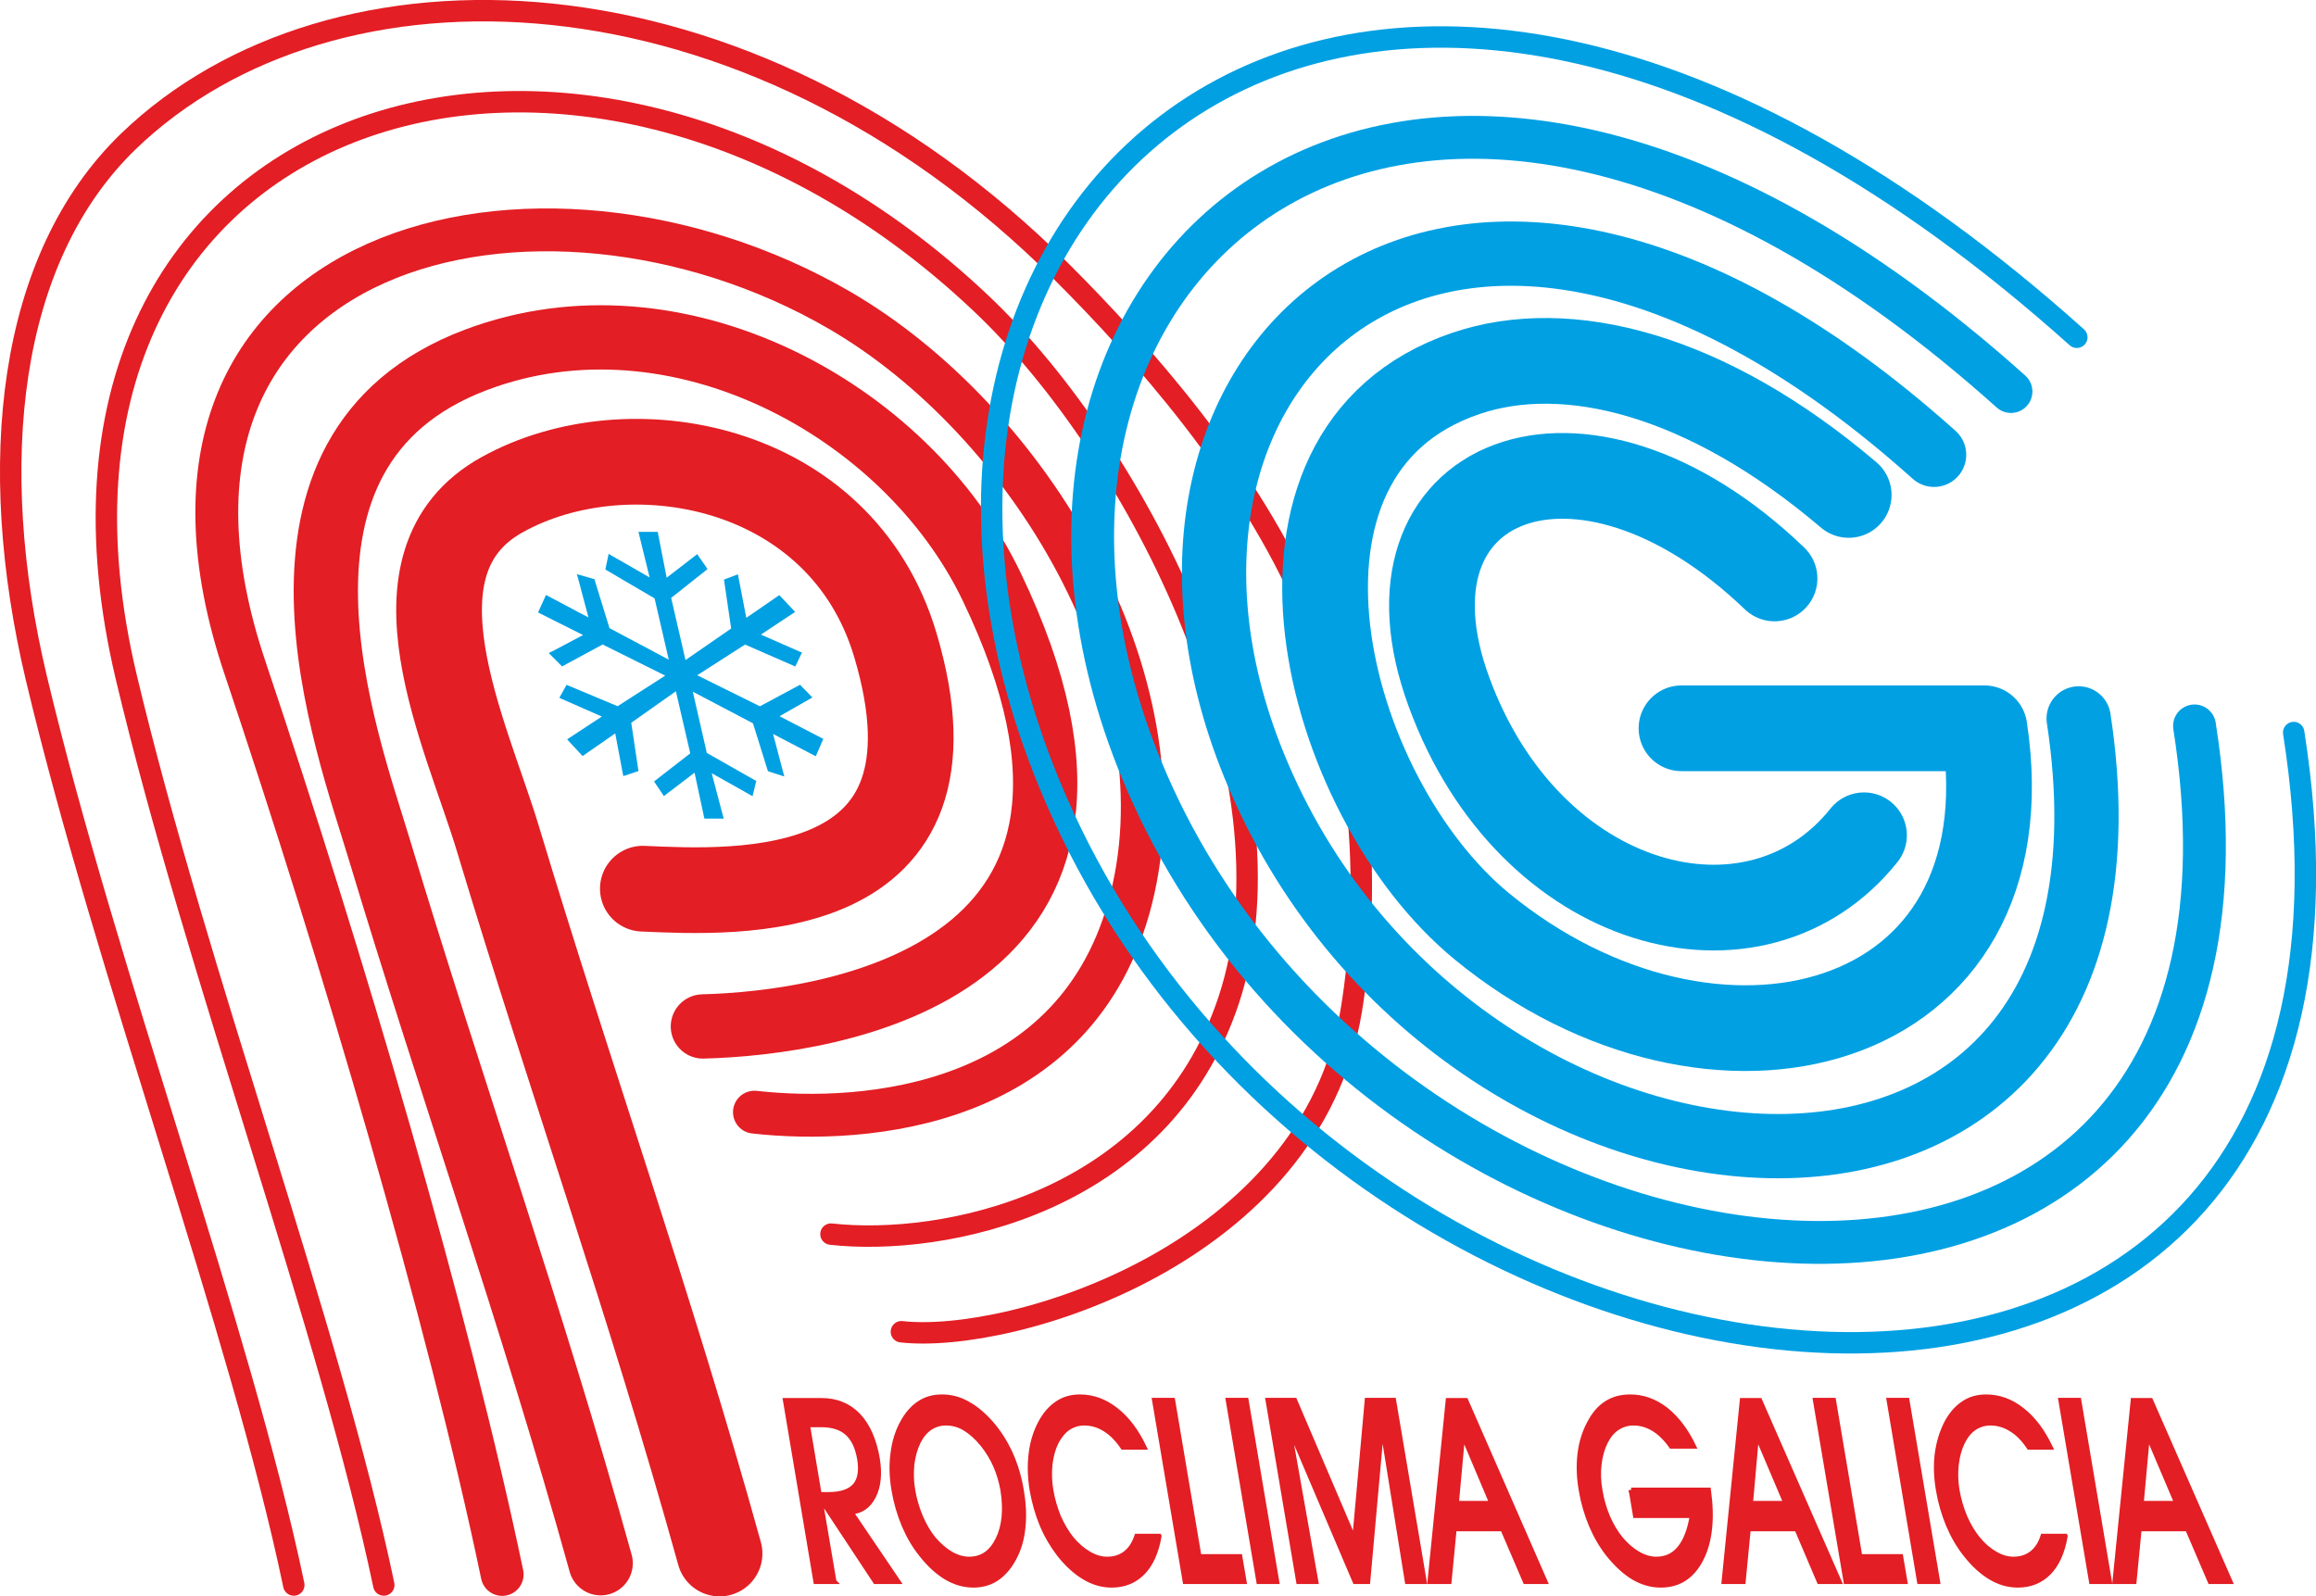
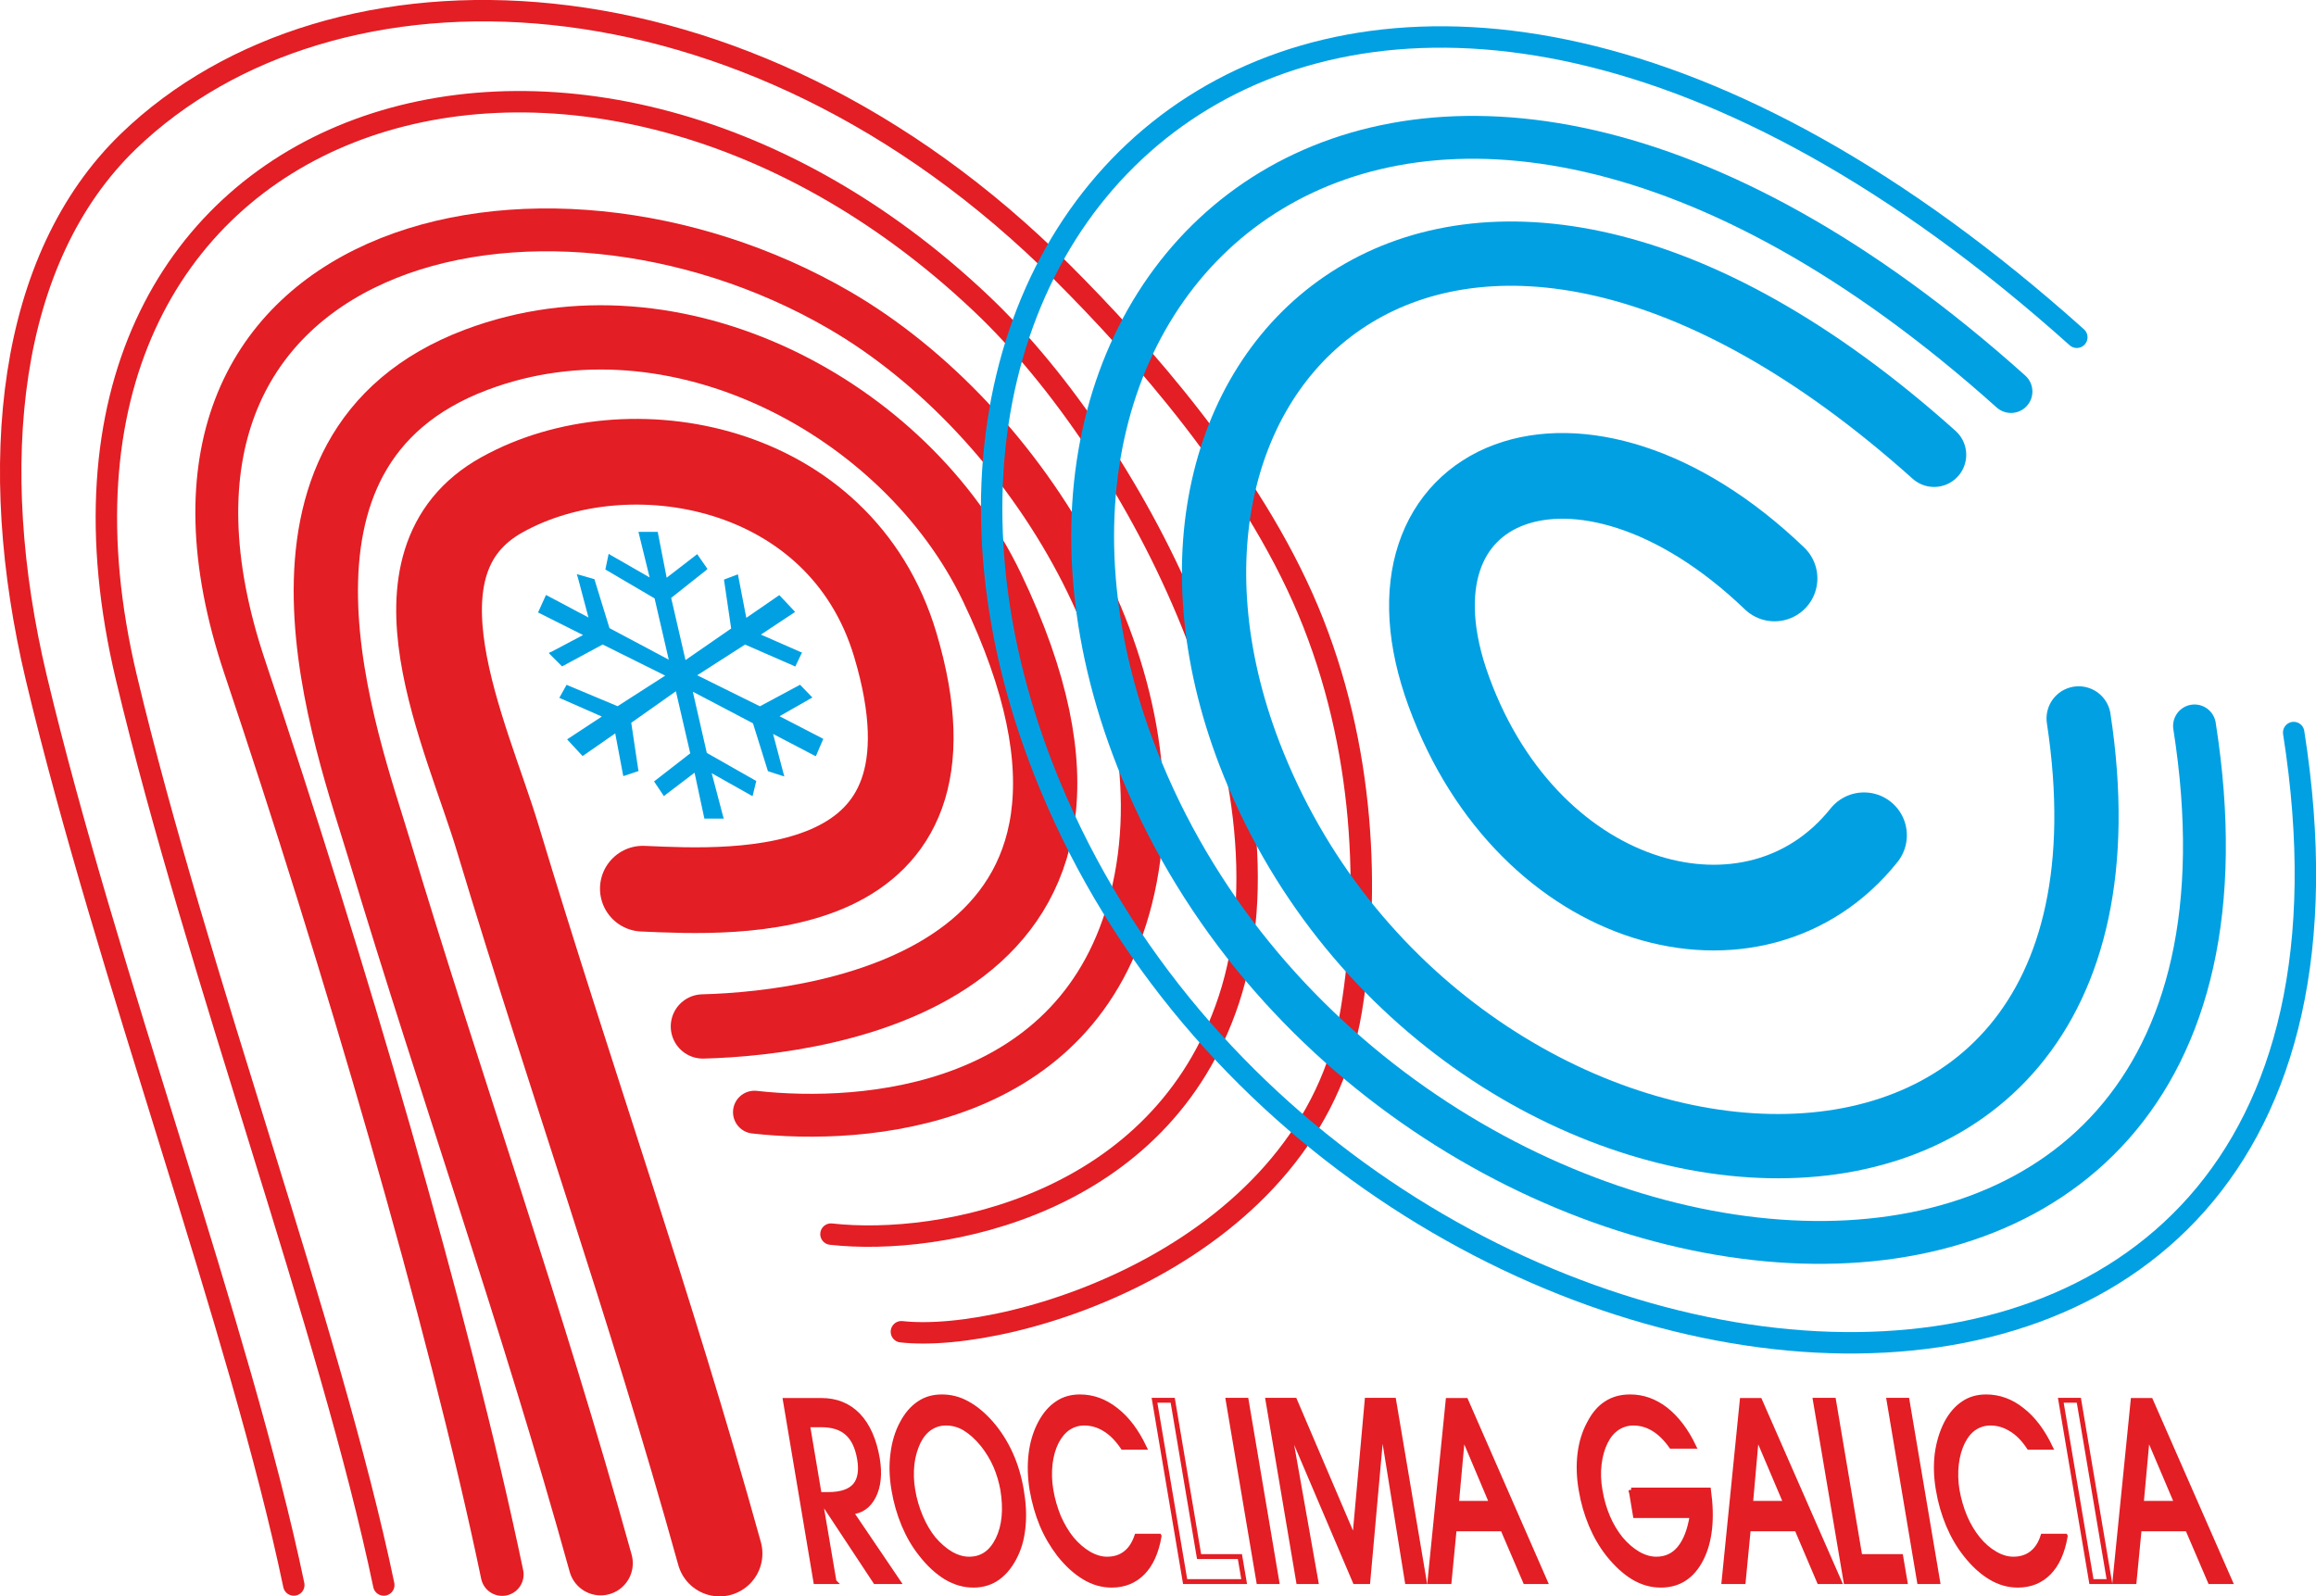
<svg xmlns="http://www.w3.org/2000/svg" xml:space="preserve" width="36.255mm" height="24.993mm" version="1.1" style="shape-rendering:geometricPrecision; text-rendering:geometricPrecision; image-rendering:optimizeQuality; fill-rule:evenodd; clip-rule:evenodd" viewBox="0 0 13615 9386">
  <defs>
    <style type="text/css">
   
    .str8 {stroke:#E31E24;stroke-width:28.616}
    .str7 {stroke:#00A0E3;stroke-width:125.957;stroke-linecap:round;stroke-linejoin:round}
    .str2 {stroke:#E31E24;stroke-width:125.957;stroke-linecap:round;stroke-linejoin:round}
    .str6 {stroke:#00A0E3;stroke-width:251.914;stroke-linecap:round;stroke-linejoin:round}
    .str3 {stroke:#E31E24;stroke-width:251.952;stroke-linecap:round;stroke-linejoin:round}
    .str5 {stroke:#00A0E3;stroke-width:377.909;stroke-linecap:round;stroke-linejoin:round}
    .str1 {stroke:#E31E24;stroke-width:377.909;stroke-linecap:round;stroke-linejoin:round}
    .str4 {stroke:#00A0E3;stroke-width:503.866;stroke-linecap:round;stroke-linejoin:round}
    .str0 {stroke:#E31E24;stroke-width:503.866;stroke-linecap:round;stroke-linejoin:round}
    .fil0 {fill:none}
    .fil3 {fill:none;fill-rule:nonzero}
    .fil1 {fill:#00A0E3;fill-rule:nonzero}
    .fil2 {fill:#E31E24;fill-rule:nonzero}
   
  </style>
  </defs>
  <g id="Capa_x0020_1">
    <path class="fil0 str0" d="M4230 9134c-407,-1467 -880,-2797 -1302,-4199 -186,-620 -690,-1630 23,-2026 739,-412 1992,-191 2312,882 458,1536 -939,1458 -1484,1434" />
    <path class="fil0 str1" d="M3531 9191c-407,-1467 -880,-2797 -1302,-4199 -186,-620 -840,-2347 571,-2877 1172,-441 2526,285 3030,1335 1091,2273 -950,2566 -1698,2585" />
    <path class="fil0 str2" d="M2256 9319c-316,-1511 -1096,-3584 -1513,-5334 -798,-3345 2630,-4472 5028,-2198 927,879 1887,2775 1453,4091 -399,1207 -1690,1451 -2339,1378" />
    <path class="fil0 str3" d="M2952 9257c-315,-1510 -940,-3629 -1513,-5334 -843,-2511 1736,-3122 3496,-2099 1112,646 2038,2174 1715,3460 -310,1233 -1566,1328 -2215,1255" />
    <path class="fil0 str2" d="M1727 9319c-316,-1511 -1097,-3584 -1514,-5334 -298,-1255 -171,-2467 544,-3156 1193,-1148 3618,-1096 5488,773 452,452 1108,1183 1445,1986 337,804 366,1668 254,2352 -235,1432 -1996,1963 -2645,1890" />
-     <path class="fil0 str4" d="M9885 4282c594,0 1187,0 1781,0 274,1810 -1598,2277 -2954,1165 -937,-769 -1451,-2790 -96,-3251 596,-203 1415,2 2252,714" />
    <path class="fil0 str4" d="M10432 3401c-1141,-1095 -2378,-595 -1914,667 474,1295 1805,1639 2440,843" />
    <path class="fil0 str5" d="M11370 2674c-2816,-2523 -4918,-569 -4025,1757 1119,2914 5410,3308 4875,-207" />
    <path class="fil0 str6" d="M11822 2302c-3574,-3203 -6320,-691 -5108,2230 1420,3424 6866,4054 6187,-264" />
    <path class="fil0 str7" d="M12209 1983c-4223,-3784 -7468,-816 -6036,2636 1678,4045 8113,4790 7311,-312" />
    <polygon class="fil1" points="3765,3136 3859,3136 3913,3414 4097,3271 4147,3344 3935,3512 4024,3897 4308,3700 4267,3414 4330,3390 4381,3649 4579,3512 4659,3596 4453,3733 4702,3842 4670,3906 4380,3779 4080,3971 4468,4163 4701,4038 4761,4099 4563,4211 4828,4349 4792,4433 4530,4296 4597,4551 4523,4527 4434,4245 4058,4048 4147,4433 4435,4597 4418,4667 4169,4527 4242,4803 4148,4803 4090,4527 3906,4667 3857,4597 4068,4433 3980,4048 3700,4245 3743,4527 3672,4551 3623,4296 3426,4433 3348,4349 3558,4211 3301,4099 3336,4038 3631,4163 3931,3971 3542,3779 3305,3906 3242,3842 3448,3733 3175,3596 3214,3512 3474,3649 3405,3390 3487,3414 3575,3700 3945,3897 3856,3512 3569,3344 3585,3271 3834,3414 " />
    <g id="_1924585357488">
      <path id="_1" class="fil1" d="M3859 3146l-94 0 0 -19 94 0 9 8 -9 11zm0 -19l8 0 1 8 -9 -8zm44 289l-53 -278 18 -3 54 277 -4 9 -15 -5zm15 5l-12 10 -3 -15 15 5 0 0zm185 -142l-185 142 -11 -15 184 -142 13 2 -1 13 0 0zm-12 -15l8 -6 5 8 -13 -2zm48 85l-50 -72 15 -11 50 72 -1 13 -14 -2zm15 -11l5 7 -6 6 1 -13 0 0zm-225 166l212 -168 12 15 -212 168 -15 -5 3 -10 0 0zm-3 10l-1 -6 4 -4 -3 10 0 0zm89 385l-89 -385 18 -5 89 386 -4 10 -14 -6 0 0zm14 6l-11 8 -3 -14 14 6 0 0zm285 -198l-285 198 -11 -16 285 -197 15 6 -4 9 0 0zm4 -9l1 6 -5 3 4 -9zm-42 -286l42 286 -19 3 -42 -286 6 -10 13 7zm-19 3l-1 -7 7 -3 -6 10zm77 -16l-64 24 -7 -18 64 -24 13 7 -6 11zm-7 -18l11 -4 2 11 -13 -7 0 0zm44 270l-50 -259 19 -4 50 259 -4 10 -15 -6zm15 6l-12 8 -3 -14 15 6 0 0zm199 -138l-199 138 -11 -16 199 -137 13 1 -2 14zm-11 -15l7 -5 6 6 -13 -1 0 0zm79 99l-80 -85 14 -13 80 85 -2 14 -12 -1 0 0zm14 -13l7 8 -9 6 2 -14 0 0zm-220 135l208 -137 10 16 -207 137 -9 1 -2 -17 0 0zm2 17l-16 -7 14 -10 2 17 0 0zm249 108l-249 -108 8 -18 248 109 5 13 -12 4 0 0zm7 -17l10 4 -5 9 -5 -13 0 0zm-43 69l31 -64 17 8 -31 65 -12 4 -5 -13 0 0zm17 9l-4 8 -8 -4 12 -4zm-296 -141l291 128 -7 17 -291 -127 -2 -17 9 -1zm-9 1l4 -3 5 2 -9 1 0 0zm-299 192l299 -192 10 16 -299 192 -10 1 0 -17 0 0zm0 17l-15 -8 15 -9 0 17zm388 192l-388 -192 9 -17 388 192 0 17 -9 0 0 0zm9 0l-4 2 -5 -2 9 0zm233 -125l-233 125 -9 -17 233 -125 12 1 -3 16 0 0zm-9 -17l7 -4 5 5 -12 -1zm58 76l-60 -61 14 -14 59 61 -2 15 -11 -1 0 0zm13 -14l9 9 -11 6 2 -15 0 0zm-209 111l198 -113 9 17 -198 113 -9 0 0 -17zm0 17l-15 -8 15 -9 0 17 0 0zm265 137l-265 -137 9 -17 265 137 4 13 -13 4 0 0zm9 -17l8 5 -4 8 -4 -13zm-49 89l36 -84 17 8 -36 84 -13 5 -4 -13zm17 8l-4 9 -9 -4 13 -5 0 0zm-266 -149l262 137 -9 17 -262 -137 -5 -6 14 -11zm-14 11l-5 -22 19 11 -14 11 0 0zm68 254l-68 -254 19 -5 67 254 -12 12 -6 -7zm18 -5l5 17 -17 -5 12 -12zm-81 -30l75 24 -6 18 -74 -24 -7 -6 12 -12 0 0zm-5 18l-5 -2 -2 -4 7 6 0 0zm-77 -293l89 281 -19 6 -88 -282 13 -11 5 6 0 0zm-5 -6l4 2 1 4 -5 -6 0 0zm-375 -197l375 197 -9 17 -375 -197 -5 -7 14 -10 0 0zm-14 10l-4 -20 18 10 -14 10 0 0zm89 385l-89 -385 19 -4 88 385 -14 10 -4 -6zm4 6l-3 -2 -1 -4 4 6 0 0zm288 164l-288 -164 10 -16 287 163 5 11 -14 6 0 0zm9 -17l7 4 -2 7 -5 -11zm-31 77l18 -71 18 5 -17 70 -14 6 -5 -10zm19 4l-3 12 -11 -6 14 -6zm-254 -151l249 140 -9 17 -249 -140 -5 -6 14 -11zm-14 11l-5 -22 19 11 -14 11 0 0zm74 277l-74 -277 19 -5 73 277 -9 12 -9 -7 0 0zm18 -5l4 12 -13 0 9 -12zm-103 -7l94 0 0 19 -94 0 -9 -8 9 -11zm0 19l-7 0 -2 -8 9 8zm-49 -288l59 276 -19 4 -59 -276 4 -10 15 6 0 0zm-15 -6l12 -9 3 15 -15 -6 0 0zm-184 140l184 -140 11 15 -184 140 -14 -2 3 -13 0 0zm11 15l-8 7 -6 -9 14 2 0 0zm-45 -83l47 70 -16 11 -47 -70 2 -13 14 2 0 0zm-16 11l-5 -8 7 -5 -2 13zm224 -162l-211 164 -11 -15 210 -163 15 5 -3 9 0 0zm3 -9l2 6 -5 4 3 -10 0 0zm-88 -385l88 385 -18 4 -89 -385 4 -9 15 5zm-15 -5l12 -9 3 14 -15 -5 0 0zm-279 197l279 -197 11 15 -279 197 -15 -6 4 -9zm-4 9l-1 -6 5 -3 -4 9zm43 281l-43 -281 19 -3 42 281 -6 11 -12 -8zm18 -3l2 8 -8 3 6 -11 0 0zm-84 17l72 -24 6 18 -72 24 -12 -7 6 -11zm6 18l-10 3 -2 -10 12 7zm-42 -266l49 255 -19 4 -48 -255 3 -10 15 6 0 0zm-15 -6l12 -8 3 14 -15 -6 0 0zm-196 137l196 -137 11 16 -197 137 -12 -2 2 -14 0 0zm10 16l-6 4 -6 -6 12 2 0 0zm-76 -99l78 85 -14 12 -78 -84 2 -14 12 1zm-14 13l-7 -8 9 -6 -2 14 0 0zm222 -136l-209 138 -11 -16 210 -138 9 0 1 16zm-1 -16l16 7 -15 9 -1 -16zm-257 -113l257 113 -8 17 -257 -113 -4 -13 12 -4zm-8 17l-9 -4 5 -9 4 13zm47 -64l-35 61 -16 -10 34 -61 12 -3 5 13zm-17 -10l4 -7 8 4 -12 3zm300 139l-295 -125 7 -17 296 124 1 17 -9 1 0 0zm9 -1l-4 3 -5 -2 9 -1zm300 -192l-300 192 -10 -16 299 -192 10 0 1 16zm-1 -16l15 7 -14 9 -1 -16zm-388 -193l388 193 -9 17 -388 -193 0 -17 9 0 0 0zm-9 0l4 -2 5 2 -9 0zm-237 128l237 -128 9 17 -237 128 -11 -2 2 -15zm9 17l-7 3 -4 -5 11 2zm-61 -80l63 65 -13 13 -64 -64 3 -16 11 2 0 0zm-14 14l-9 -10 12 -6 -3 16zm217 -107l-206 108 -8 -16 206 -109 8 0 0 17 0 0zm0 -17l17 8 -17 9 0 -17 0 0zm-272 -137l272 137 -8 17 -273 -137 -4 -13 13 -4zm-9 17l-8 -4 4 -9 4 13zm52 -89l-39 84 -17 -8 38 -84 14 -5 4 13zm-18 -8l5 -10 9 5 -14 5 0 0zm265 150l-260 -138 9 -17 260 138 4 6 -13 11 0 0zm13 -11l6 21 -19 -10 13 -11 0 0zm-69 -260l69 260 -18 5 -69 -260 11 -12 7 7zm-19 5l-4 -16 16 4 -12 12zm89 31l-82 -24 5 -19 83 24 6 7 -12 12zm6 -19l5 2 1 5 -6 -7zm76 298l-88 -286 18 -5 88 286 -14 11 -4 -6zm4 6l-3 -2 -1 -3 4 5 0 0zm370 197l-370 -197 9 -17 370 197 5 7 -14 10 0 0zm14 -10l5 20 -19 -10 14 -10 0 0zm-88 -386l88 386 -18 4 -89 -385 14 -11 5 6 0 0zm-5 -6l3 2 2 4 -5 -6 0 0zm-287 -168l287 168 -10 17 -286 -168 -5 -10 14 -7zm-9 17l-6 -3 1 -7 5 10 0 0zm29 -79l-15 73 -19 -4 15 -72 14 -7 5 10 0 0zm-19 -3l3 -14 11 7 -14 7zm254 152l-249 -142 9 -17 249 143 5 6 -14 10zm14 -10l5 21 -19 -11 14 -10zm-69 -278l69 278 -19 4 -68 -277 9 -12 9 7 0 0zm-18 5l-3 -12 12 0 -9 12z" />
    </g>
    <g id="_1924585356784">
      <path class="fil2" d="M4816 8787l54 0c74,0 126,-18 156,-52 30,-35 39,-88 27,-158 -12,-69 -36,-119 -72,-151 -36,-33 -88,-49 -154,-49l-80 0 69 410 0 0zm87 512l-107 0 -179 -1065 211 0c88,0 160,29 217,88 56,59 94,144 113,256 14,87 7,160 -22,218 -29,58 -74,90 -134,94l277 409 -133 0 -327 -495 84 495 0 0z" />
      <path id="_1_0" class="fil2" d="M5366 8761c9,56 25,108 46,158 21,49 46,92 76,129 32,37 66,67 102,88 37,21 72,31 107,31 76,0 132,-39 170,-117 38,-78 47,-176 28,-292 -9,-49 -23,-96 -42,-140 -20,-45 -45,-86 -75,-124 -35,-43 -71,-75 -106,-96 -35,-21 -72,-31 -111,-31 -34,0 -65,9 -94,28 -28,19 -51,47 -69,83 -18,38 -31,81 -37,131 -5,50 -4,101 5,152l0 0zm-111 -1c-13,-75 -15,-146 -6,-213 8,-66 26,-127 55,-180 27,-51 60,-89 99,-115 39,-27 84,-39 134,-39 51,0 101,12 149,39 48,26 95,65 140,116 46,53 84,113 114,179 30,66 51,137 64,213 13,75 17,145 11,209 -5,63 -19,120 -43,171 -28,60 -63,104 -105,135 -41,30 -90,45 -144,45 -56,0 -109,-15 -161,-46 -51,-31 -101,-76 -148,-137 -40,-50 -73,-107 -100,-171 -27,-65 -47,-133 -59,-206l0 0z" />
      <path id="_2" class="fil2" d="M6814 9032c-16,93 -48,165 -96,214 -48,49 -109,74 -183,74 -55,0 -109,-15 -160,-46 -52,-31 -102,-76 -149,-136 -39,-51 -73,-108 -100,-172 -27,-65 -46,-133 -59,-206 -12,-74 -14,-145 -6,-211 8,-67 26,-127 55,-182 27,-51 60,-89 99,-115 39,-27 84,-39 133,-39 76,0 146,25 212,77 66,51 121,125 166,219l-125 0c-32,-47 -67,-83 -105,-106 -38,-24 -79,-36 -122,-36 -35,0 -66,10 -94,28 -28,19 -51,47 -70,83 -19,38 -31,81 -37,131 -5,50 -4,101 5,152 9,56 25,108 45,158 22,49 47,92 77,129 32,38 66,67 102,88 37,21 72,31 106,31 43,0 78,-11 108,-34 30,-23 52,-57 67,-101l131 0 0 0z" />
-       <polygon id="_3" class="fil2" points="7314,9299 6967,9299 6787,8233 6894,8233 7049,9152 7289,9152 " />
      <polygon id="_4" class="fil2" points="7506,9299 7400,9299 7220,8233 7326,8233 " />
      <polygon id="_5" class="fil2" points="7736,9299 7634,9299 7454,8233 7611,8233 7963,9057 8037,8233 8193,8233 8373,9299 8273,9299 8124,8374 8041,9299 7966,9299 7572,8374 " />
      <path id="_6" class="fil2" d="M8770 8839l-171 -405 -37 405 208 0zm-221 150l-30 310 -113 0 107 -1065 104 0 466 1065 -116 0 -133 -310 -285 0 0 0z" />
      <path id="_7" class="fil2" d="M9589 8761l455 0c23,167 9,301 -43,404 -52,103 -131,155 -238,155 -55,0 -109,-15 -161,-46 -51,-31 -100,-76 -148,-136 -40,-51 -73,-108 -100,-172 -27,-65 -47,-133 -59,-206 -13,-75 -15,-146 -7,-212 8,-67 27,-128 56,-181 27,-52 60,-91 100,-116 40,-26 86,-38 140,-38 75,0 144,25 209,75 64,51 119,123 163,215l-131 0c-32,-45 -66,-79 -104,-102 -38,-23 -78,-34 -119,-34 -35,0 -66,10 -94,28 -29,19 -52,47 -70,83 -19,38 -31,81 -37,131 -6,50 -4,101 5,152 9,56 24,108 45,158 21,49 47,92 77,129 32,38 66,67 102,88 37,21 72,31 107,31 56,0 102,-21 137,-64 36,-44 60,-107 74,-192l-334 0 -25 -150 0 0z" />
      <path id="_8" class="fil2" d="M10499 8839l-172 -405 -36 405 208 0zm-221 150l-30 310 -113 0 107 -1065 103 0 467 1065 -117 0 -132 -310 -285 0z" />
      <polygon id="_9" class="fil2" points="11199,9299 10852,9299 10672,8233 10779,8233 10934,9152 11174,9152 " />
      <polygon id="_10" class="fil2" points="11391,9299 11284,9299 11105,8233 11211,8233 " />
      <path id="_11" class="fil2" d="M12141 9032c-16,93 -48,165 -96,214 -48,49 -109,74 -183,74 -55,0 -109,-15 -160,-46 -52,-31 -101,-76 -148,-136 -40,-51 -73,-108 -100,-172 -27,-65 -47,-133 -59,-206 -13,-74 -15,-145 -7,-211 9,-67 27,-127 55,-182 27,-51 60,-89 99,-115 39,-27 84,-39 134,-39 75,0 146,25 211,77 66,51 121,125 166,219l-125 0c-31,-47 -66,-83 -105,-106 -38,-24 -79,-36 -122,-36 -35,0 -66,10 -94,28 -28,19 -51,47 -69,83 -19,38 -31,81 -37,131 -6,50 -4,101 4,152 10,56 25,108 46,158 21,49 47,92 77,129 31,38 65,67 102,88 36,21 72,31 106,31 42,0 78,-11 108,-34 30,-23 52,-57 66,-101l131 0 0 0z" />
-       <polygon id="_12" class="fil2" points="12401,9299 12295,9299 12115,8233 12221,8233 " />
      <path id="_13" class="fil2" d="M12797 8839l-172 -405 -37 405 209 0zm-221 150l-30 310 -113 0 107 -1065 103 0 467 1065 -117 0 -133 -310 -284 0z" />
      <path id="_19" class="fil3 str8" d="M4816 8787l54 0c74,0 126,-18 156,-52 30,-35 39,-88 27,-158 -12,-69 -36,-119 -72,-151 -36,-33 -88,-49 -154,-49l-80 0 69 410 0 0zm87 512l-107 0 -179 -1065 211 0c88,0 160,29 217,88 56,59 94,144 113,256 14,87 7,160 -22,218 -29,58 -74,90 -134,94l277 409 -133 0 -327 -495 84 495 0 0z" />
      <path id="_20" class="fil3 str8" d="M5366 8761c9,56 25,108 46,158 21,49 46,92 76,129 32,37 66,67 102,88 37,21 72,31 107,31 76,0 132,-39 170,-117 38,-78 47,-176 28,-292 -9,-49 -23,-96 -42,-140 -20,-45 -45,-86 -75,-124 -35,-43 -71,-75 -106,-96 -35,-21 -72,-31 -111,-31 -34,0 -65,9 -94,28 -28,19 -51,47 -69,83 -18,38 -31,81 -37,131 -5,50 -4,101 5,152l0 0zm-111 -1c-13,-75 -15,-146 -6,-213 8,-66 26,-127 55,-180 27,-51 60,-89 99,-115 39,-27 84,-39 134,-39 51,0 101,12 149,39 48,26 95,65 140,116 46,53 84,113 114,179 30,66 51,137 64,213 13,75 17,145 11,209 -5,63 -19,120 -43,171 -28,60 -63,104 -105,135 -41,30 -90,45 -144,45 -56,0 -109,-15 -161,-46 -51,-31 -101,-76 -148,-137 -40,-50 -73,-107 -100,-171 -27,-65 -47,-133 -59,-206l0 0z" />
      <path id="_21" class="fil3 str8" d="M6814 9032c-16,93 -48,165 -96,214 -48,49 -109,74 -183,74 -55,0 -109,-15 -160,-46 -52,-31 -102,-76 -149,-136 -39,-51 -73,-108 -100,-172 -27,-65 -46,-133 -59,-206 -12,-74 -14,-145 -6,-211 8,-67 26,-127 55,-182 27,-51 60,-89 99,-115 39,-27 84,-39 133,-39 76,0 146,25 212,77 66,51 121,125 166,219l-125 0c-32,-47 -67,-83 -105,-106 -38,-24 -79,-36 -122,-36 -35,0 -66,10 -94,28 -28,19 -51,47 -70,83 -19,38 -31,81 -37,131 -5,50 -4,101 5,152 9,56 25,108 45,158 22,49 47,92 77,129 32,38 66,67 102,88 37,21 72,31 106,31 43,0 78,-11 108,-34 30,-23 52,-57 67,-101l131 0 0 0z" />
      <polygon id="_22" class="fil3 str8" points="7314,9299 6967,9299 6787,8233 6894,8233 7049,9152 7289,9152 " />
      <polygon id="_23" class="fil3 str8" points="7506,9299 7400,9299 7220,8233 7326,8233 " />
      <polygon id="_24" class="fil3 str8" points="7736,9299 7634,9299 7454,8233 7611,8233 7963,9057 8037,8233 8193,8233 8373,9299 8273,9299 8124,8374 8041,9299 7966,9299 7572,8374 " />
      <path id="_25" class="fil3 str8" d="M8770 8839l-171 -405 -37 405 208 0zm-221 150l-30 310 -113 0 107 -1065 104 0 466 1065 -116 0 -133 -310 -285 0 0 0z" />
      <path id="_26" class="fil3 str8" d="M9589 8761l455 0c23,167 9,301 -43,404 -52,103 -131,155 -238,155 -55,0 -109,-15 -161,-46 -51,-31 -100,-76 -148,-136 -40,-51 -73,-108 -100,-172 -27,-65 -47,-133 -59,-206 -13,-75 -15,-146 -7,-212 8,-67 27,-128 56,-181 27,-52 60,-91 100,-116 40,-26 86,-38 140,-38 75,0 144,25 209,75 64,51 119,123 163,215l-131 0c-32,-45 -66,-79 -104,-102 -38,-23 -78,-34 -119,-34 -35,0 -66,10 -94,28 -29,19 -52,47 -70,83 -19,38 -31,81 -37,131 -6,50 -4,101 5,152 9,56 24,108 45,158 21,49 47,92 77,129 32,38 66,67 102,88 37,21 72,31 107,31 56,0 102,-21 137,-64 36,-44 60,-107 74,-192l-334 0 -25 -150 0 0z" />
      <path id="_27" class="fil3 str8" d="M10499 8839l-172 -405 -36 405 208 0zm-221 150l-30 310 -113 0 107 -1065 103 0 467 1065 -117 0 -132 -310 -285 0z" />
      <polygon id="_28" class="fil3 str8" points="11199,9299 10852,9299 10672,8233 10779,8233 10934,9152 11174,9152 " />
      <polygon id="_29" class="fil3 str8" points="11391,9299 11284,9299 11105,8233 11211,8233 " />
      <path id="_30" class="fil3 str8" d="M12141 9032c-16,93 -48,165 -96,214 -48,49 -109,74 -183,74 -55,0 -109,-15 -160,-46 -52,-31 -101,-76 -148,-136 -40,-51 -73,-108 -100,-172 -27,-65 -47,-133 -59,-206 -13,-74 -15,-145 -7,-211 9,-67 27,-127 55,-182 27,-51 60,-89 99,-115 39,-27 84,-39 134,-39 75,0 146,25 211,77 66,51 121,125 166,219l-125 0c-31,-47 -66,-83 -105,-106 -38,-24 -79,-36 -122,-36 -35,0 -66,10 -94,28 -28,19 -51,47 -69,83 -19,38 -31,81 -37,131 -6,50 -4,101 4,152 10,56 25,108 46,158 21,49 47,92 77,129 31,38 65,67 102,88 36,21 72,31 106,31 42,0 78,-11 108,-34 30,-23 52,-57 66,-101l131 0 0 0z" />
      <polygon id="_31" class="fil3 str8" points="12401,9299 12295,9299 12115,8233 12221,8233 " />
      <path id="_32" class="fil3 str8" d="M12797 8839l-172 -405 -37 405 209 0zm-221 150l-30 310 -113 0 107 -1065 103 0 467 1065 -117 0 -133 -310 -284 0z" />
    </g>
  </g>
</svg>